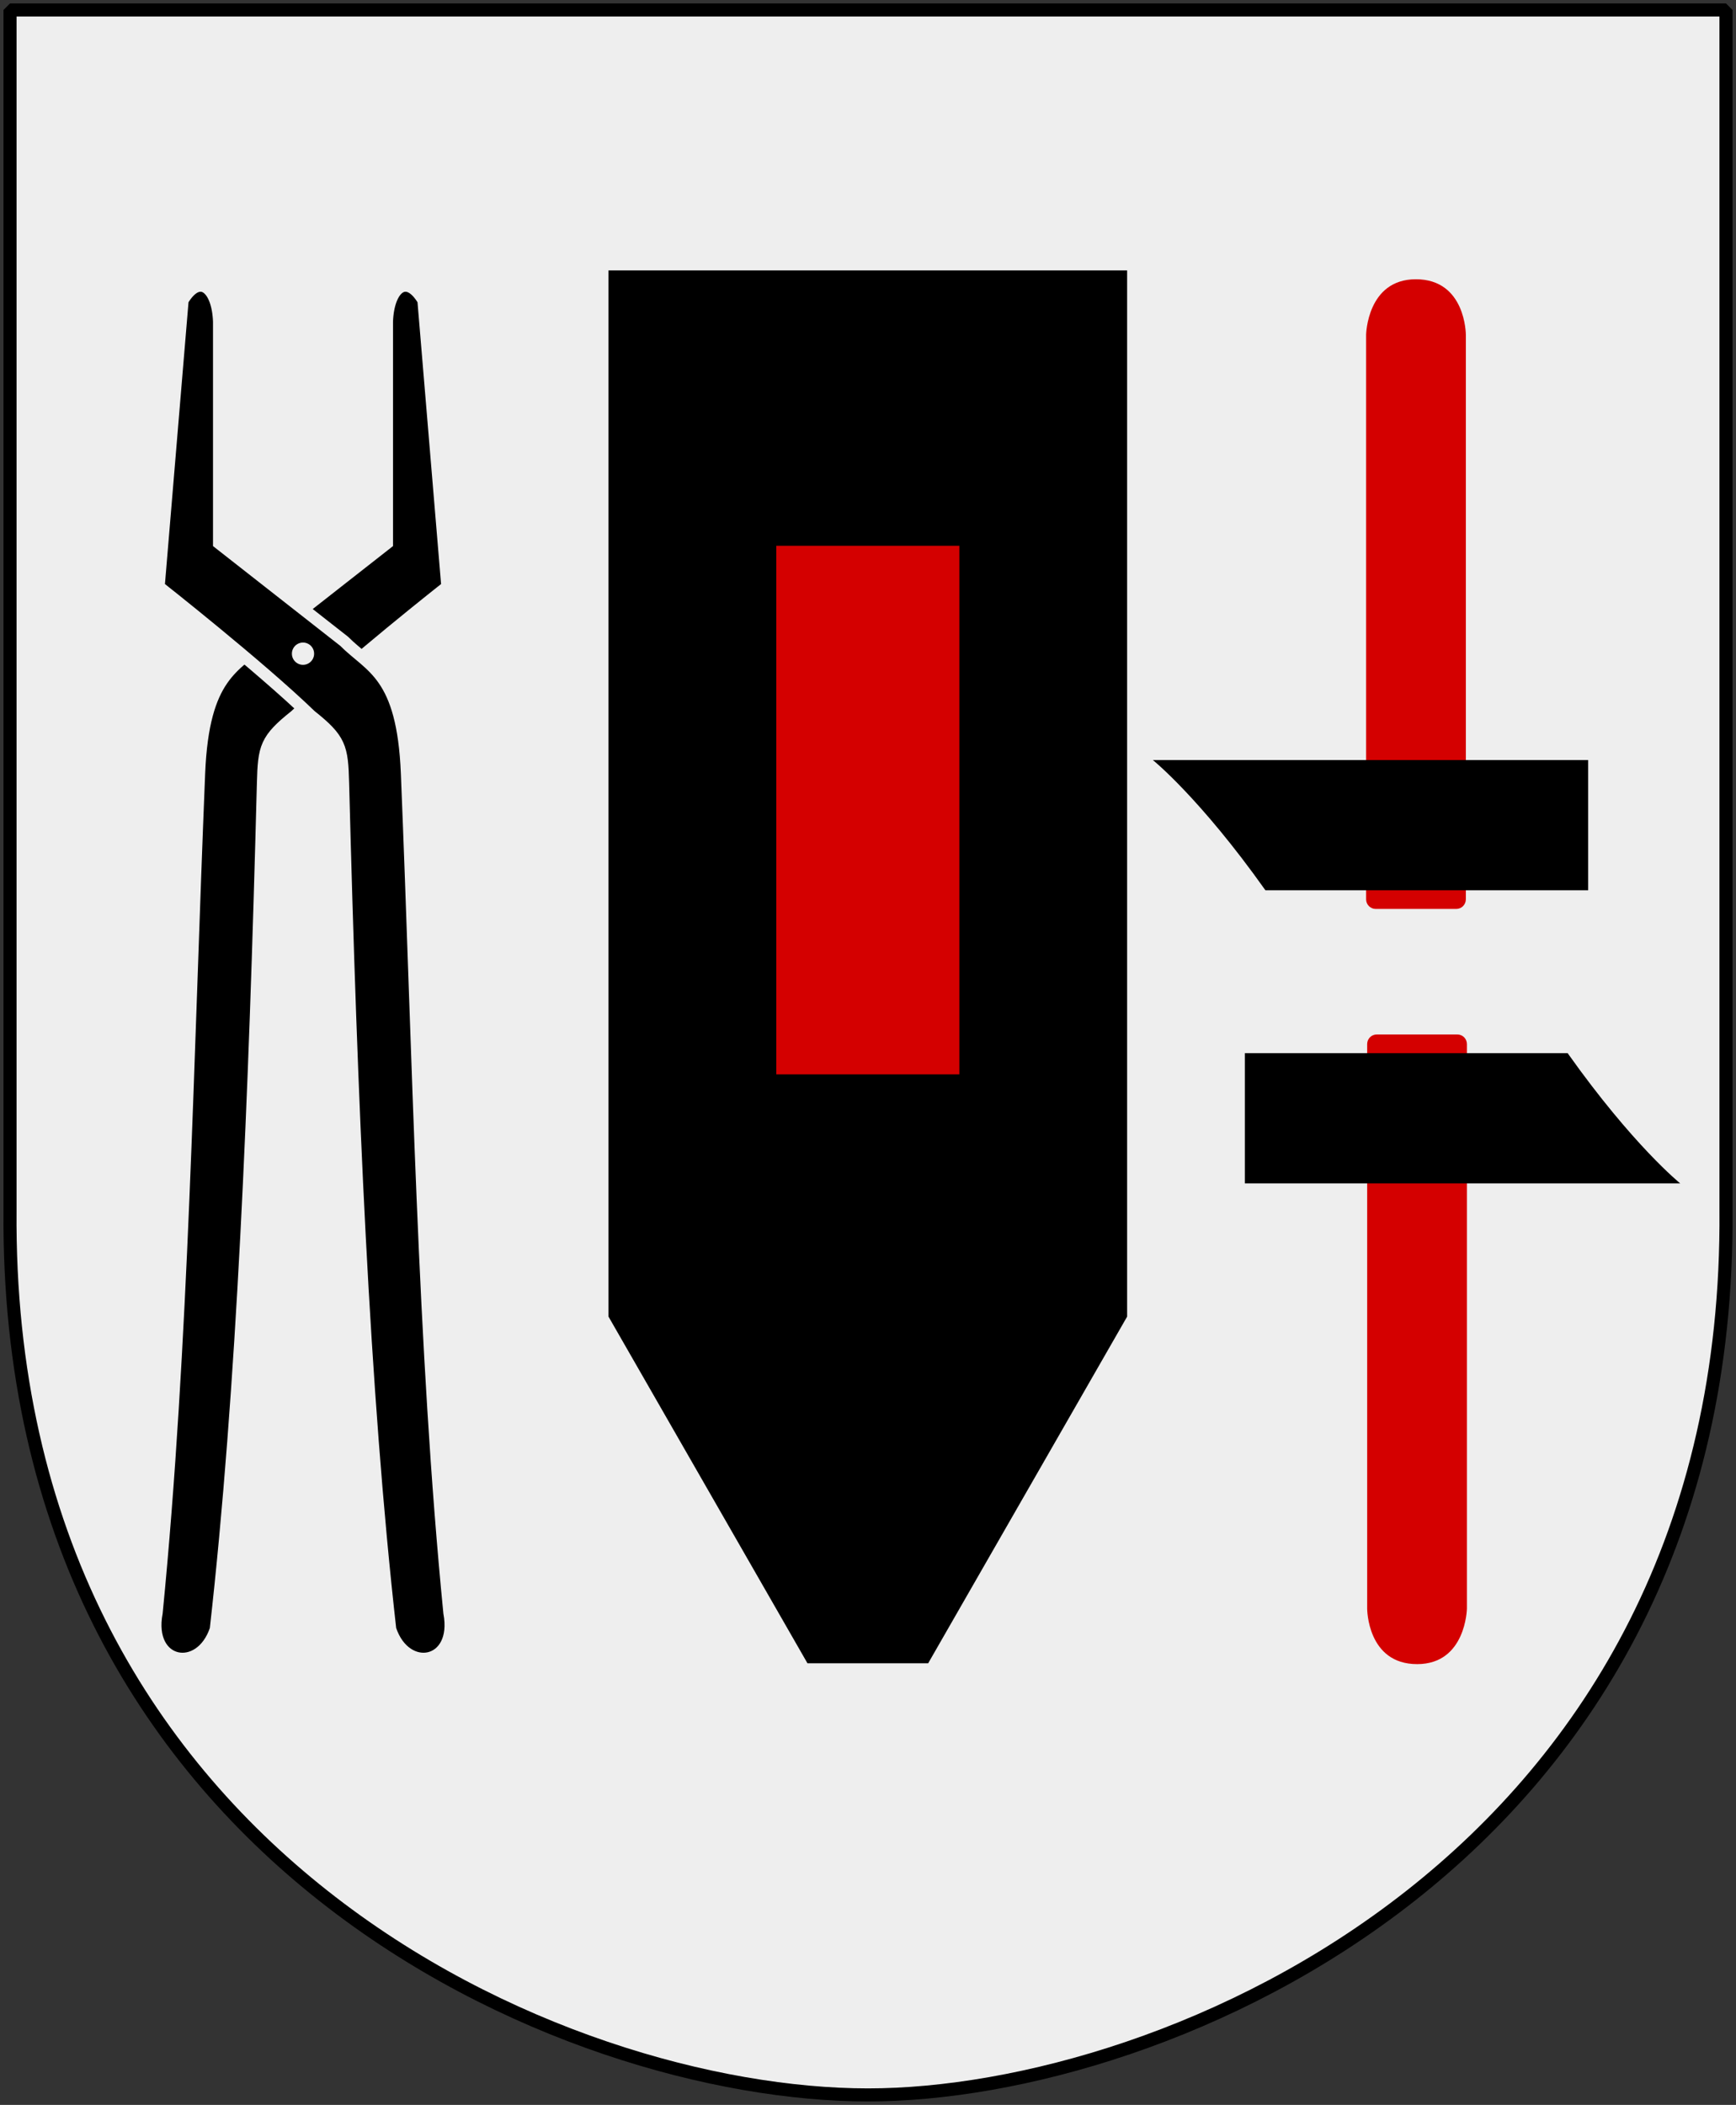
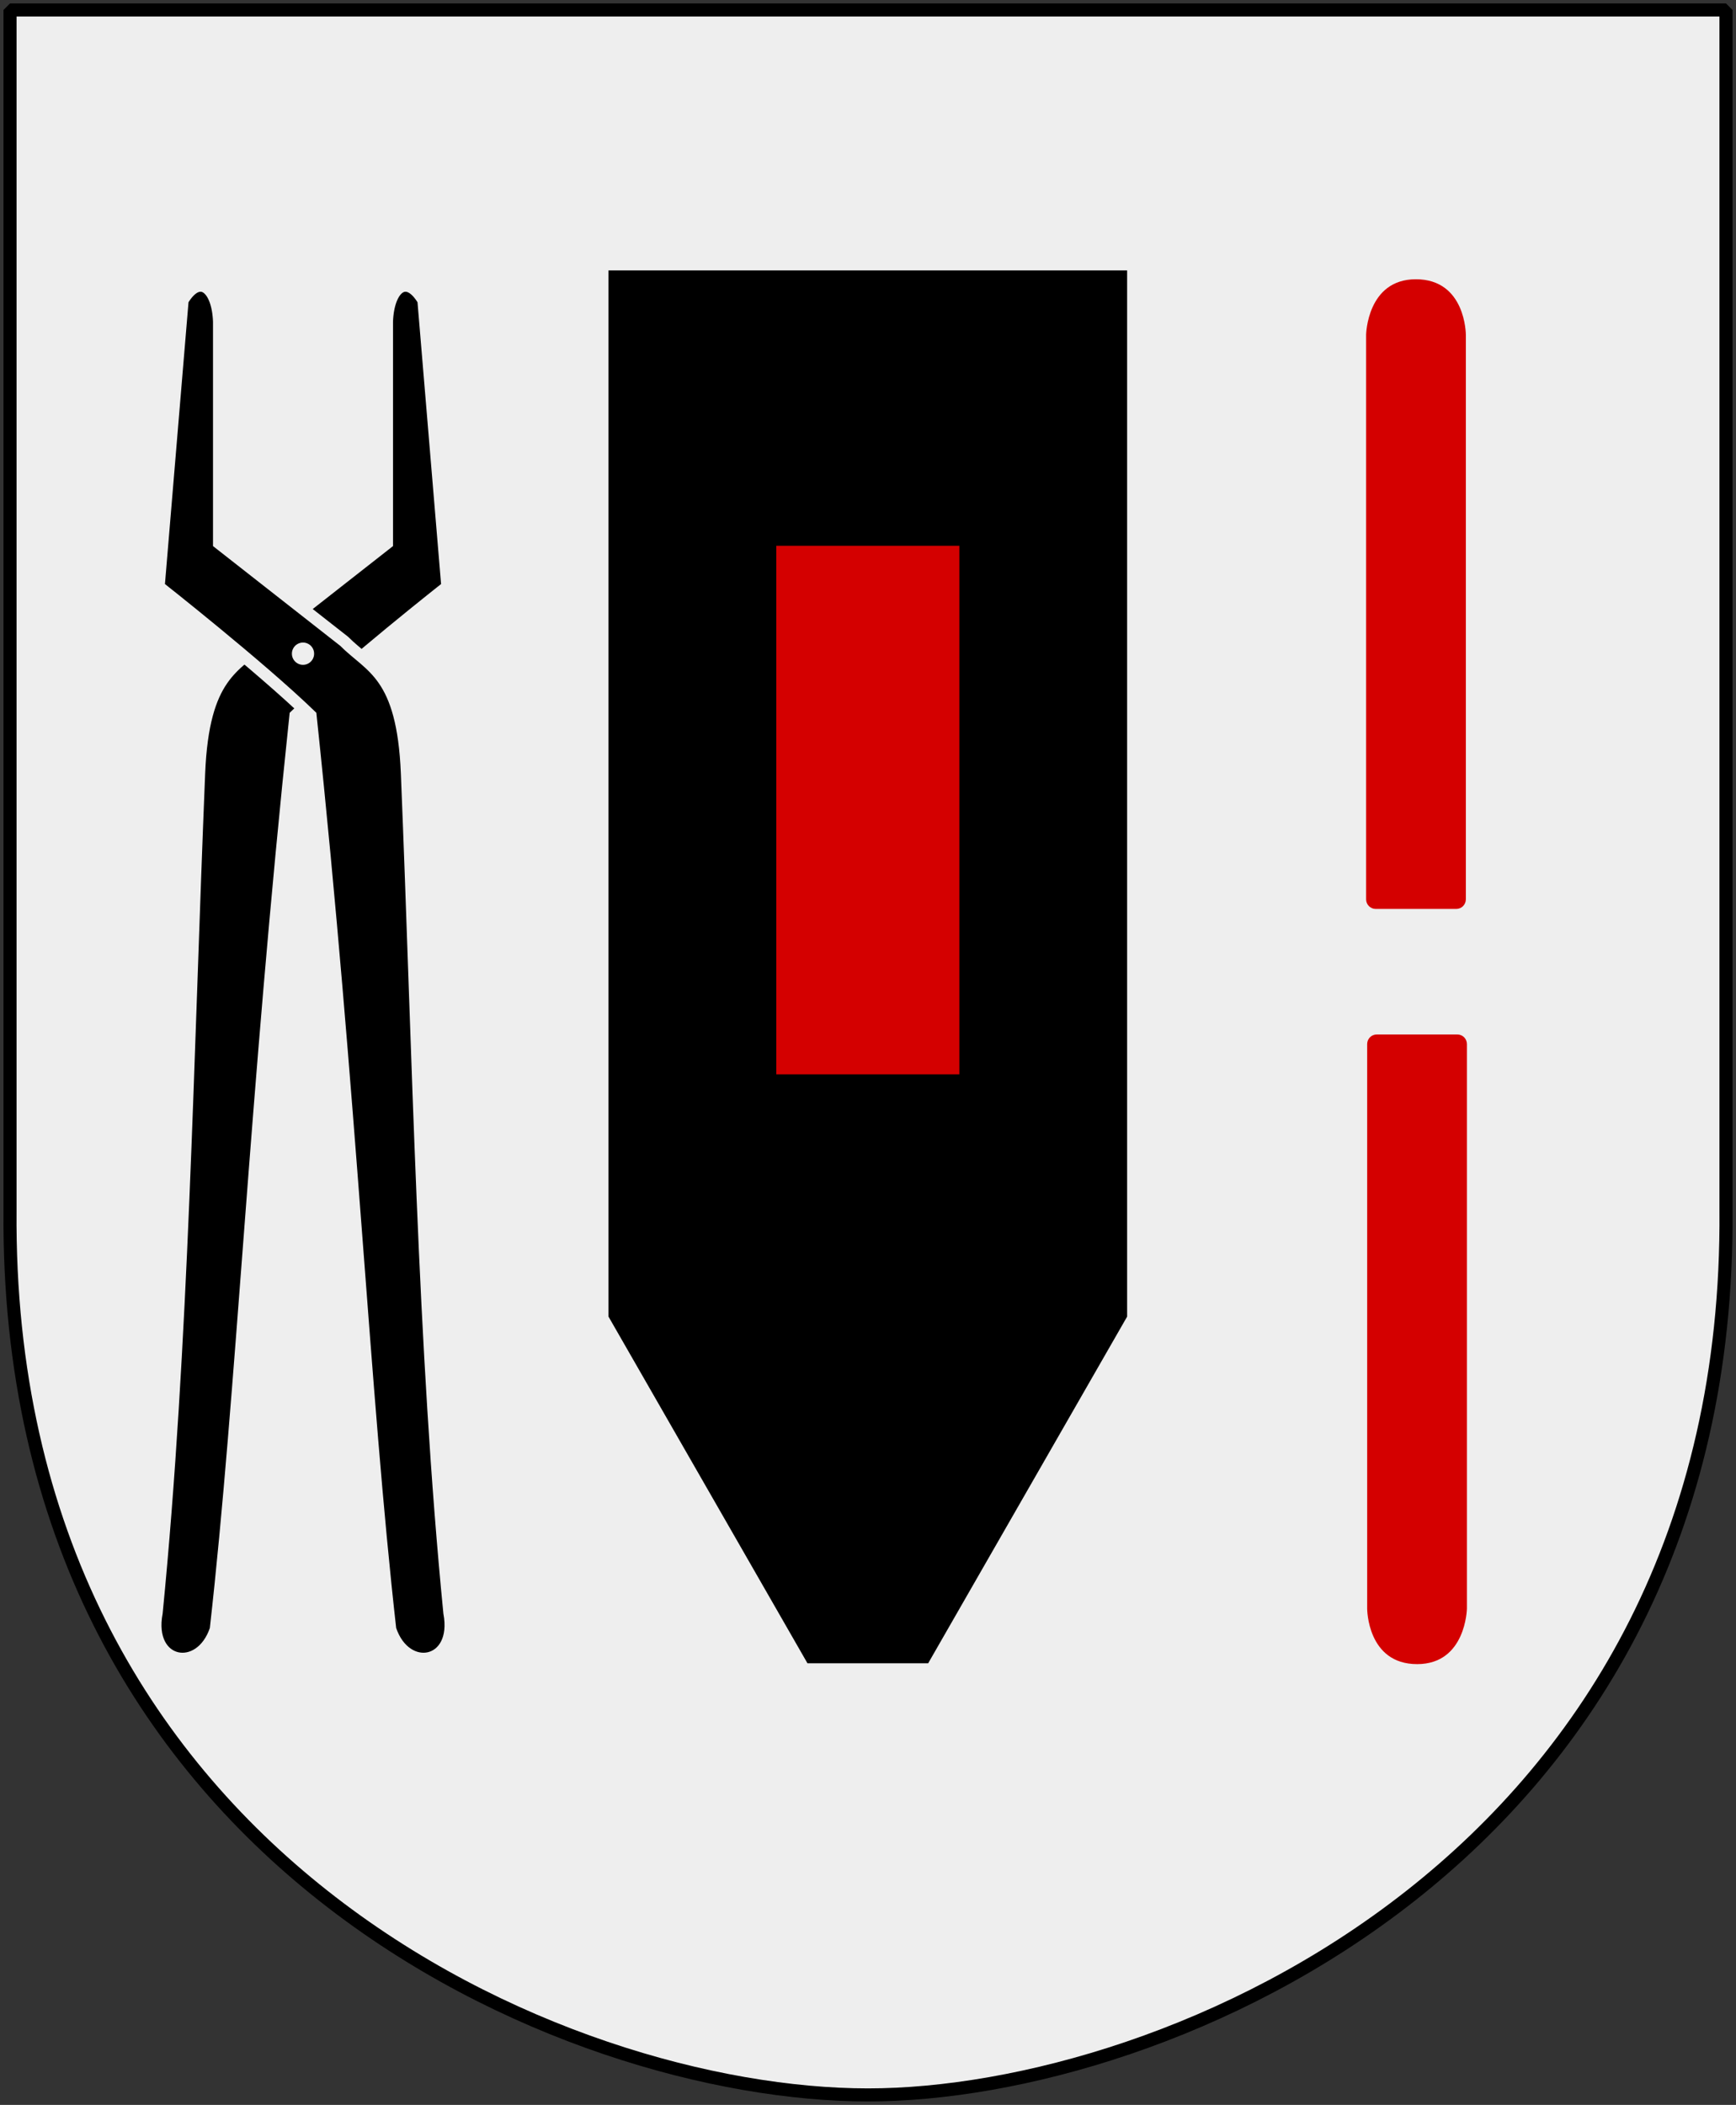
<svg xmlns="http://www.w3.org/2000/svg" xmlns:xlink="http://www.w3.org/1999/xlink" version="1.0" width="251" height="304.2" id="svg4166">
  <rect width="100%" height="100%" fill="#333333" stroke="none" />
  <defs id="defs4168" />
  <path d="M 249.551,1.44 L 1.45,1.44 L 1.45,174.936 C 0.682,268.657 81.739,302.756 125.5,302.756 C 168.494,302.756 250.318,268.657 249.551,174.936 L 249.551,1.44 z " style="fill:#eeeeee;fill-opacity:1;stroke:none" id="Shield" />
  <g transform="matrix(1.002,0,0,1.002,-0.25,-2.149)" id="Rackhammare">
    <path d="M 88.055,41.152 L 162.89,41.152 L 162.89,192.041 L 134.181,242.041 L 116.764,242.041 L 88.055,192.041 L 88.055,41.152 z " style="fill:#000000;fill-opacity:1;fill-rule:nonzero;stroke:none;stroke-width:2.5;stroke-linecap:round;stroke-linejoin:round;stroke-miterlimit:4;stroke-opacity:1" id="rect1889" />
    <path d="M 112.262,80.862 L 138.683,80.862 L 138.683,157.103 L 112.262,157.103 L 112.262,80.862 z " style="fill:#d40000;fill-opacity:1;fill-rule:nonzero;stroke:none;stroke-width:2.5;stroke-linecap:round;stroke-linejoin:round;stroke-miterlimit:4;stroke-opacity:1" id="use1892" />
  </g>
  <g transform="matrix(0.278,0,0,0.278,156.065,136.962)" style="fill:#000000" id="Smideshammare">
    <path d="M 154.67,45.09 L 196.54,45.09 C 199.31,45.09 201.54,47.32 201.54,50.09 L 201.54,343.599 C 201.54,343.599 201.062,372.414 175.681,372.43 C 149.646,372.447 149.67,343.599 149.67,343.599 L 149.67,50.09 C 149.67,47.32 151.9,45.09 154.67,45.09 z " style="fill:#d40000;fill-opacity:1;fill-rule:evenodd;stroke:none;stroke-width:1;stroke-linecap:butt;stroke-miterlimit:4;stroke-opacity:1" id="rect1881" />
-     <path d="M 253.921,54.806 C 253.921,54.806 86.051,54.806 86.051,54.806 L 86.051,122.509 L 312.464,122.509 C 312.464,122.509 287.954,102.767 253.921,54.806 z " style="fill:#000000;fill-opacity:1;fill-rule:evenodd;stroke:none;stroke-width:1;stroke-linecap:butt;stroke-miterlimit:4;stroke-opacity:1" id="rect1878" />
  </g>
  <use transform="matrix(-1,0,0,-1,409.613,280.856)" id="Smideshammare-2" x="0" y="0" width="251" height="304.2" xlink:href="#Smideshammare" />
  <g transform="matrix(0.577,0,0,0.577,12.384,37.016)" id="Smidestang" style="fill:#000000;stroke:#eeeeee;stroke-width:3">
-     <path d="M 17.804,339.789 C 24.348,273.323 25.547,199.996 28.448,129.509 C 29.466,104.629 37.583,103.099 44.151,96.472 C 65.628,79.637 75.518,71.894 75.518,71.894 C 75.518,71.894 75.518,16.395 75.518,16.395 C 75.826,7.826 80.452,4.079 84.622,11.068 C 84.622,11.068 90.622,82.806 90.622,82.806 C 90.622,82.806 65.398,102.65 52.557,115.076 C 45.071,121.026 44.641,122.99 44.407,132.037 C 42.345,211.7 39.311,284.375 32.592,343.946 C 28.754,355.478 15.32,352.968 17.804,339.789 z " id="path3692" />
+     <path d="M 17.804,339.789 C 24.348,273.323 25.547,199.996 28.448,129.509 C 29.466,104.629 37.583,103.099 44.151,96.472 C 65.628,79.637 75.518,71.894 75.518,71.894 C 75.518,71.894 75.518,16.395 75.518,16.395 C 75.826,7.826 80.452,4.079 84.622,11.068 C 84.622,11.068 90.622,82.806 90.622,82.806 C 90.622,82.806 65.398,102.65 52.557,115.076 C 42.345,211.7 39.311,284.375 32.592,343.946 C 28.754,355.478 15.32,352.968 17.804,339.789 z " id="path3692" />
    <use transform="matrix(-1,0,0,1,108.931,0)" id="use3799" x="0" y="0" width="108.931" height="352.802" xlink:href="#path3692" />
    <path d="M 58.751,99.573 C 58.753,101.106 57.937,102.523 56.61,103.29 C 55.283,104.057 53.648,104.057 52.321,103.29 C 50.994,102.523 50.178,101.106 50.18,99.573 C 50.178,98.041 50.994,96.624 52.321,95.857 C 53.648,95.09 55.283,95.09 56.61,95.857 C 57.937,96.624 58.753,98.041 58.751,99.573 z " style="fill:#eeeeee;stroke:#000000" id="path4585" />
  </g>
  <path d="M 249.551,1.44 L 1.45,1.44 L 1.45,174.936 C 0.682,268.657 81.739,302.756 125.5,302.756 C 168.494,302.756 250.318,268.657 249.551,174.936 L 249.551,1.44 z " style="fill:none;fill-opacity:0;stroke:#000000;stroke-width:1.888;stroke-linejoin:bevel" id="Frame" />
</svg>